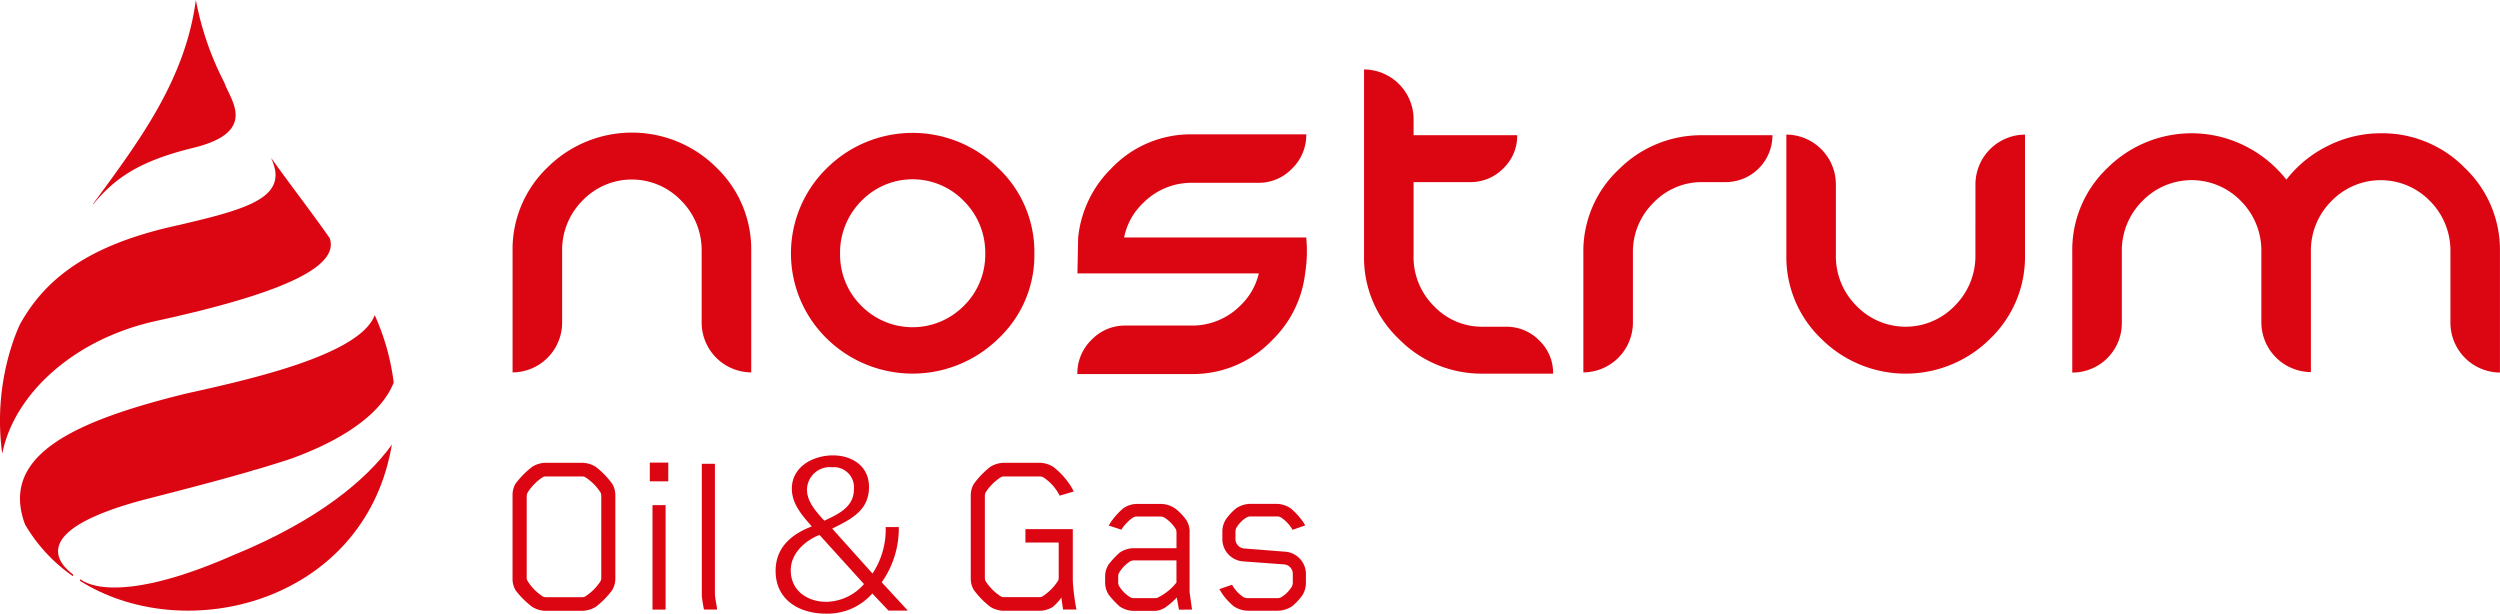
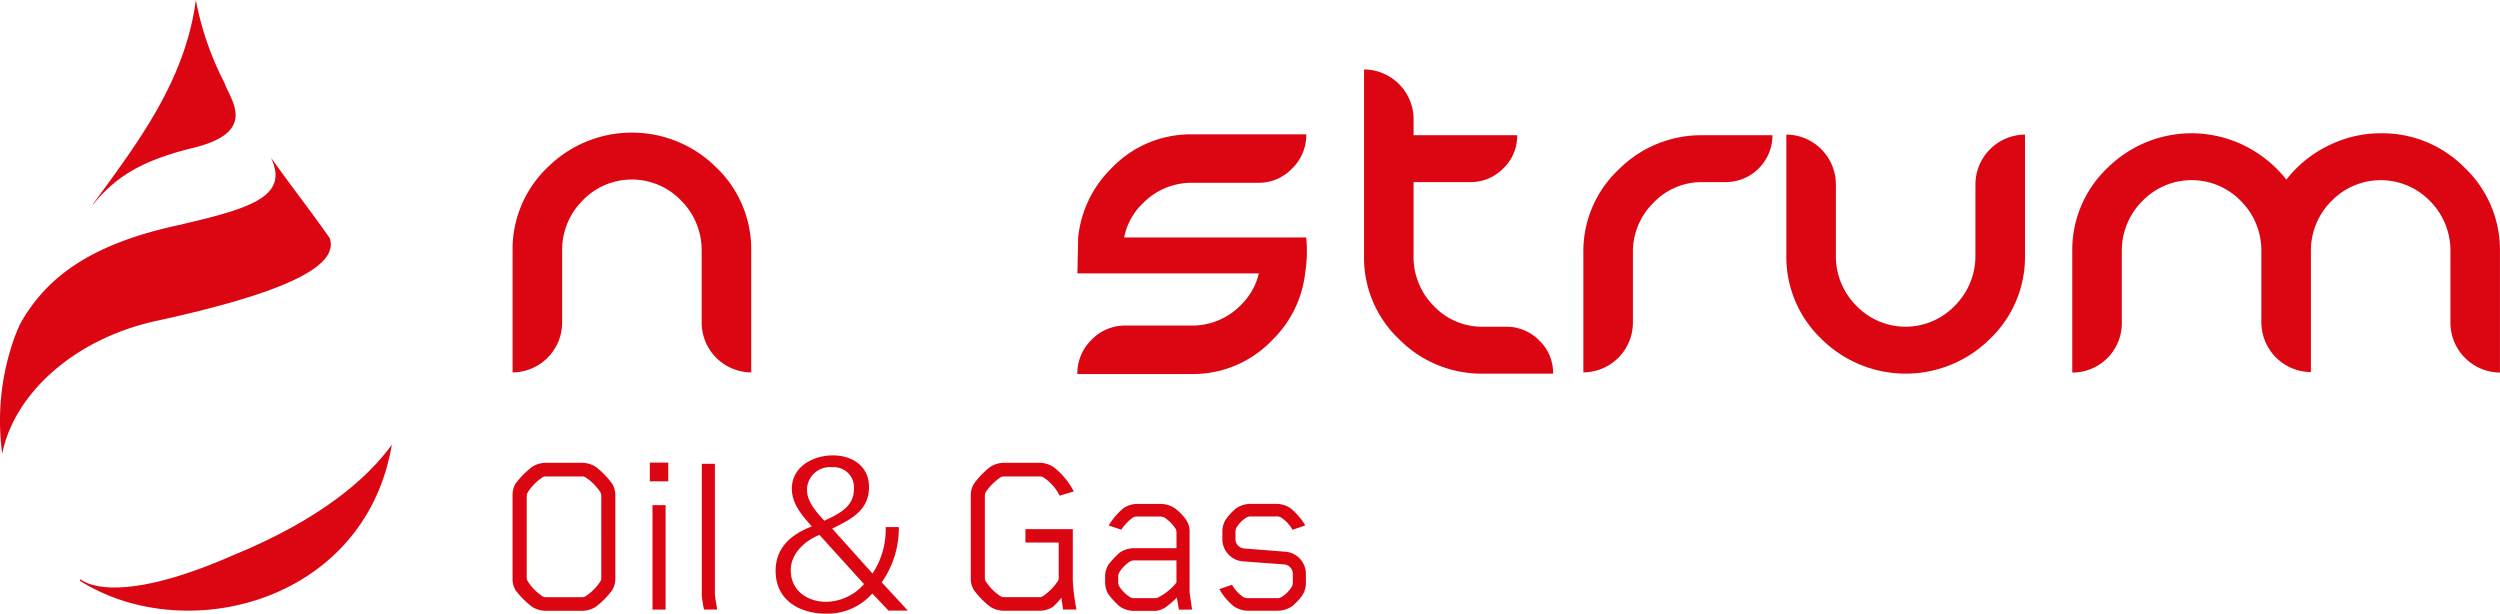
<svg xmlns="http://www.w3.org/2000/svg" viewBox="0 0 254.68 62.52">
  <g fill="#dc0612">
    <path d="M71.48 32.889a5.08 5.08 0 0 0 5.048 5.048v-12.38a11.534 11.534 0 0 0-3.576-8.517 12.188 12.188 0 0 0-17.159 0 11.528 11.528 0 0 0-3.576 8.517v12.38a5.077 5.077 0 0 0 5.048-5.048v-7.332a7.124 7.124 0 0 1 2.075-5.122 6.955 6.955 0 0 1 10.066.016 7.128 7.128 0 0 1 2.073 5.107z" data-name="Path 111" />
-     <path d="M105.374 25.83a11.744 11.744 0 0 0-3.664-8.69 12.413 12.413 0 0 0-17.487 0 12.14 12.14 0 0 0 0 17.349 12.49 12.49 0 0 0 17.487 0 11.644 11.644 0 0 0 3.664-8.659m-5.005 0a7.3 7.3 0 0 1-2.157 5.3 7.343 7.343 0 0 1-10.49 0 7.337 7.337 0 0 1-2.142-5.3 7.441 7.441 0 0 1 2.142-5.33 7.272 7.272 0 0 1 10.49 0 7.406 7.406 0 0 1 2.157 5.33" data-name="Path 112" />
    <path d="M144.006 26.07v-7.516h5.744a4.656 4.656 0 0 0 3.395-1.4 4.58 4.58 0 0 0 1.414-3.381h-10.553v-1.65a5.08 5.08 0 0 0-5.048-5.048v19a11.428 11.428 0 0 0 3.576 8.488 11.8 11.8 0 0 0 8.564 3.5h7.121a4.573 4.573 0 0 0-1.412-3.379 4.656 4.656 0 0 0-3.4-1.4h-2.313a6.749 6.749 0 0 1-5.033-2.118 7.045 7.045 0 0 1-2.059-5.093" data-name="Path 113" />
    <path d="M133.074 24.19h-18.556a6.58 6.58 0 0 1 1.969-3.54 6.9 6.9 0 0 1 4.955-2.026h6.734a4.7 4.7 0 0 0 3.454-1.455 4.772 4.772 0 0 0 1.443-3.483h-11.626a11.147 11.147 0 0 0-8.264 3.5 11.5 11.5 0 0 0-3.348 7.007l-.076 3.661h18.479a6.6 6.6 0 0 1-1.893 3.286 6.9 6.9 0 0 1-4.955 2.026h-6.743a4.7 4.7 0 0 0-3.454 1.455 4.765 4.765 0 0 0-1.443 3.483h11.631a11.145 11.145 0 0 0 8.264-3.5 11.309 11.309 0 0 0 3.31-6.752 14.357 14.357 0 0 0 .114-3.661" data-name="Path 114" />
    <path d="M166.348 32.888a5.08 5.08 0 0 1-5.048 5.048v-12.17a11.423 11.423 0 0 1 3.59-8.49 11.867 11.867 0 0 1 8.579-3.5h7.094a4.77 4.77 0 0 1-4.779 4.777h-2.314a6.79 6.79 0 0 0-5.047 2.119 7.013 7.013 0 0 0-2.075 5.093z" data-name="Path 115" />
    <path d="M201.242 18.761a5.08 5.08 0 0 1 5.048-5.048v12.3a11.538 11.538 0 0 1-3.576 8.519 12.188 12.188 0 0 1-17.159 0 11.538 11.538 0 0 1-3.576-8.519V13.711a5.077 5.077 0 0 1 5.045 5.05v7.251a7.118 7.118 0 0 0 2.075 5.123 6.953 6.953 0 0 0 10.065-.014 7.138 7.138 0 0 0 2.075-5.109z" data-name="Path 116" />
    <path d="M237.49 20.504a6.986 6.986 0 0 1 10.081 0 7.149 7.149 0 0 1 2.059 5.123v7.277a5.08 5.08 0 0 0 5.045 5.049V25.625a11.543 11.543 0 0 0-3.576-8.519 11.767 11.767 0 0 0-8.564-3.529 11.929 11.929 0 0 0-5.349 1.262 12.152 12.152 0 0 0-4.268 3.457 12.537 12.537 0 0 0-4.3-3.473 12.16 12.16 0 0 0-13.922 2.281 11.517 11.517 0 0 0-3.59 8.519v12.33a5.027 5.027 0 0 0 5.048-5.049v-7.28a7.12 7.12 0 0 1 2.073-5.123 6.986 6.986 0 0 1 10.081 0 7.144 7.144 0 0 1 2.061 5.123v7.228a5.08 5.08 0 0 0 5.046 5.052V25.625a7.121 7.121 0 0 1 2.075-5.123" data-name="Path 117" />
    <path d="M62.686 58.905v-8.41a2.291 2.291 0 0 0-.321-1.215 8.637 8.637 0 0 0-1.683-1.731 2.719 2.719 0 0 0-1.288-.4h-3.909a2.628 2.628 0 0 0-1.262.4 8.771 8.771 0 0 0-1.709 1.731 2.287 2.287 0 0 0-.3 1.215v8.41a2.277 2.277 0 0 0 .3 1.213 8.616 8.616 0 0 0 1.709 1.709 2.626 2.626 0 0 0 1.262.394h3.909a2.717 2.717 0 0 0 1.288-.394 8.483 8.483 0 0 0 1.683-1.709 2.281 2.281 0 0 0 .321-1.213m-1.434-.024a.672.672 0 0 1-.074.321 5.2 5.2 0 0 1-1.558 1.56.636.636 0 0 1-.321.074h-3.688a.627.627 0 0 1-.321-.074 5.111 5.111 0 0 1-1.534-1.56.689.689 0 0 1-.1-.321v-8.339a.9.9 0 0 1 .1-.371 5.13 5.13 0 0 1 1.534-1.56.627.627 0 0 1 .321-.074h3.688a.636.636 0 0 1 .321.074 5.223 5.223 0 0 1 1.558 1.56.89.89 0 0 1 .074.371zm6.555-7.423h-1.336v10.64h1.336zm.273-4.329h-1.882v1.905h1.881zm4.974 14.969c-.05-.544-.224-1.137-.224-1.683V47.25h-1.336v13.46a13.779 13.779 0 0 0 .223 1.386zm11.724-8.248c1.876-.937 3.75-1.81 3.75-4.244 0-2.187-1.809-3.215-3.661-3.215-2.057 0-4.2 1.162-4.2 3.395 0 1.562 1.072 2.748 2.031 3.84-2.076.8-3.685 2.144-3.685 4.534 0 3.013 2.48 4.353 5.114 4.353a6.088 6.088 0 0 0 4.736-2.052l1.652 1.741h1.966l-2.658-2.882a9.552 9.552 0 0 0 1.741-5.626h-1.339a8.12 8.12 0 0 1-1.341 4.734zm3.238 5.649a5.2 5.2 0 0 1-3.842 1.809c-1.874 0-3.618-1.094-3.618-3.215 0-1.721 1.453-3.015 2.925-3.6zm-5.808-9.624a2.332 2.332 0 0 1 2.57-2.278 2.054 2.054 0 0 1 2.211 2.254c0 1.833-1.653 2.547-3.015 3.195-.849-.939-1.766-1.943-1.766-3.171m27.451 12.223a22.313 22.313 0 0 1-.371-2.92v-5.273h-4.826v1.362h3.391v3.588a.678.678 0 0 1-.076.321 5.365 5.365 0 0 1-1.583 1.584.638.638 0 0 1-.323.074h-3.562a.733.733 0 0 1-.347-.074 5.165 5.165 0 0 1-1.559-1.56.693.693 0 0 1-.074-.321v-8.337a.918.918 0 0 1 .074-.371 5.184 5.184 0 0 1 1.559-1.56.633.633 0 0 1 .323-.074h3.636a.721.721 0 0 1 .345.074 4.818 4.818 0 0 1 1.683 1.883l1.436-.423a5.5 5.5 0 0 0-.57-.939 7.215 7.215 0 0 0-1.534-1.584 2.718 2.718 0 0 0-1.286-.4h-3.811a2.725 2.725 0 0 0-1.288.4 8.62 8.62 0 0 0-1.679 1.731 2.279 2.279 0 0 0-.324 1.215v8.436a2.184 2.184 0 0 0 .324 1.187 8.465 8.465 0 0 0 1.679 1.709 2.723 2.723 0 0 0 1.288.394h3.811a2.626 2.626 0 0 0 1.262-.394 5.543 5.543 0 0 0 .866-.942l.173 1.213zm11.776 0l-.247-1.757v-6.036a2.216 2.216 0 0 0-.345-1.336 5.5 5.5 0 0 0-1.115-1.163 2.626 2.626 0 0 0-1.534-.469h-2.276a2.461 2.461 0 0 0-1.486.444 7.31 7.31 0 0 0-1.113 1.189 4.794 4.794 0 0 0-.369.57l1.284.419a4.385 4.385 0 0 1 1.189-1.237.774.774 0 0 1 .421-.1h2.325a.863.863 0 0 1 .445.1 3.713 3.713 0 0 1 1.187 1.213 1.232 1.232 0 0 1 .05.4v1.51h-4.3a2.547 2.547 0 0 0-1.51.469 9.308 9.308 0 0 0-1.087 1.163 2.264 2.264 0 0 0-.373 1.31v.5a2.316 2.316 0 0 0 .373 1.312 9.19 9.19 0 0 0 1.087 1.163 2.547 2.547 0 0 0 1.51.469h2.176a2.206 2.206 0 0 0 1.212-.518 7.051 7.051 0 0 0 .942-.842l.221 1.237zm-3.438-1.237a.817.817 0 0 1-.347.074h-2.08a.856.856 0 0 1-.444-.1 3.4 3.4 0 0 1-1.137-1.163.841.841 0 0 1-.076-.4v-.5a.826.826 0 0 1 .076-.394 3.457 3.457 0 0 1 1.137-1.187.823.823 0 0 1 .444-.1h4.278v2.252a5.435 5.435 0 0 1-1.855 1.508m15.043-1.508v-.892a2.276 2.276 0 0 0-2.152-2.252l-4.083-.321a.969.969 0 0 1-.941-.915v-.742a1 1 0 0 1 .074-.421 3.007 3.007 0 0 1 1.063-1.089.873.873 0 0 1 .447-.1h2.622a.773.773 0 0 1 .421.1 3.609 3.609 0 0 1 1.187 1.263l1.286-.445a3.081 3.081 0 0 0-.345-.545 7.084 7.084 0 0 0-1.113-1.187 2.658 2.658 0 0 0-1.51-.469h-2.572a2.658 2.658 0 0 0-1.51.469 5.917 5.917 0 0 0-1.015 1.089 2.332 2.332 0 0 0-.371 1.312v.742a2.276 2.276 0 0 0 2.152 2.252l4.083.3a.966.966 0 0 1 .941.913v.892a.977.977 0 0 1-.076.421 3.156 3.156 0 0 1-1.087 1.113.77.77 0 0 1-.421.1h-2.993a.869.869 0 0 1-.447-.1 3.569 3.569 0 0 1-1.162-1.263l-1.288.445a6.3 6.3 0 0 0 .347.57 6.852 6.852 0 0 0 1.087 1.163 2.666 2.666 0 0 0 1.51.469h2.97a2.66 2.66 0 0 0 1.508-.469 5.974 5.974 0 0 0 1.015-1.087 2.34 2.34 0 0 0 .371-1.312" data-name="Path 118" />
    <path d="M23.8 56.54c-12.508 5.513-15.585 2.475-15.585 2.475h-.01l-.072.147c10.366 6.545 27.508 2.522 31.343-11.826.186-.7.335-1.377.452-2.047-2.591 3.576-7.451 7.685-16.085 11.237z" data-name="Path 119" />
    <path d="M33.585 24.254c-1.905-2.722-4-5.409-5.975-8.184a6.084 6.084 0 0 1 .421 1.281c.469 3.055-3.51 4.13-10.509 5.732-8.668 1.985-12.955 5.39-15.487 9.953a17.541 17.541 0 0 0-.725 1.829A25.014 25.014 0 0 0 .221 46.184l.033-.086c1.234-5.941 7.211-11.562 15.687-13.41 12.244-2.67 18.72-5.384 17.644-8.434" data-name="Path 120" />
-     <path d="M40.109 38.974a23.951 23.951 0 0 0-1.936-6.876c-1.527 4.156-13.328 6.683-19.316 8.019C7.727 42.87.196 46.266 2.43 53.084c.043.124.085.242.128.356a16.6 16.6 0 0 0 4.868 5.254l.019-.174c-1.669-1.239-4.543-4.619 7.81-7.765 4.113-1.048 7.565-1.964 10.469-2.812l.031-.031s.166-.036.457-.112c1.272-.375 2.428-.735 3.49-1.089 3.7-1.344 8.871-3.857 10.407-7.741" data-name="Path 121" />
    <path d="M22.847 8.4A30.559 30.559 0 0 1 19.953 0c-1.084 8.212-5.882 14.506-10.5 20.811l.035.017.069-.091c2.157-2.584 4.624-4.334 10.126-5.673 6.747-1.643 3.718-4.952 3.169-6.664" data-name="Path 122" />
  </g>
</svg>